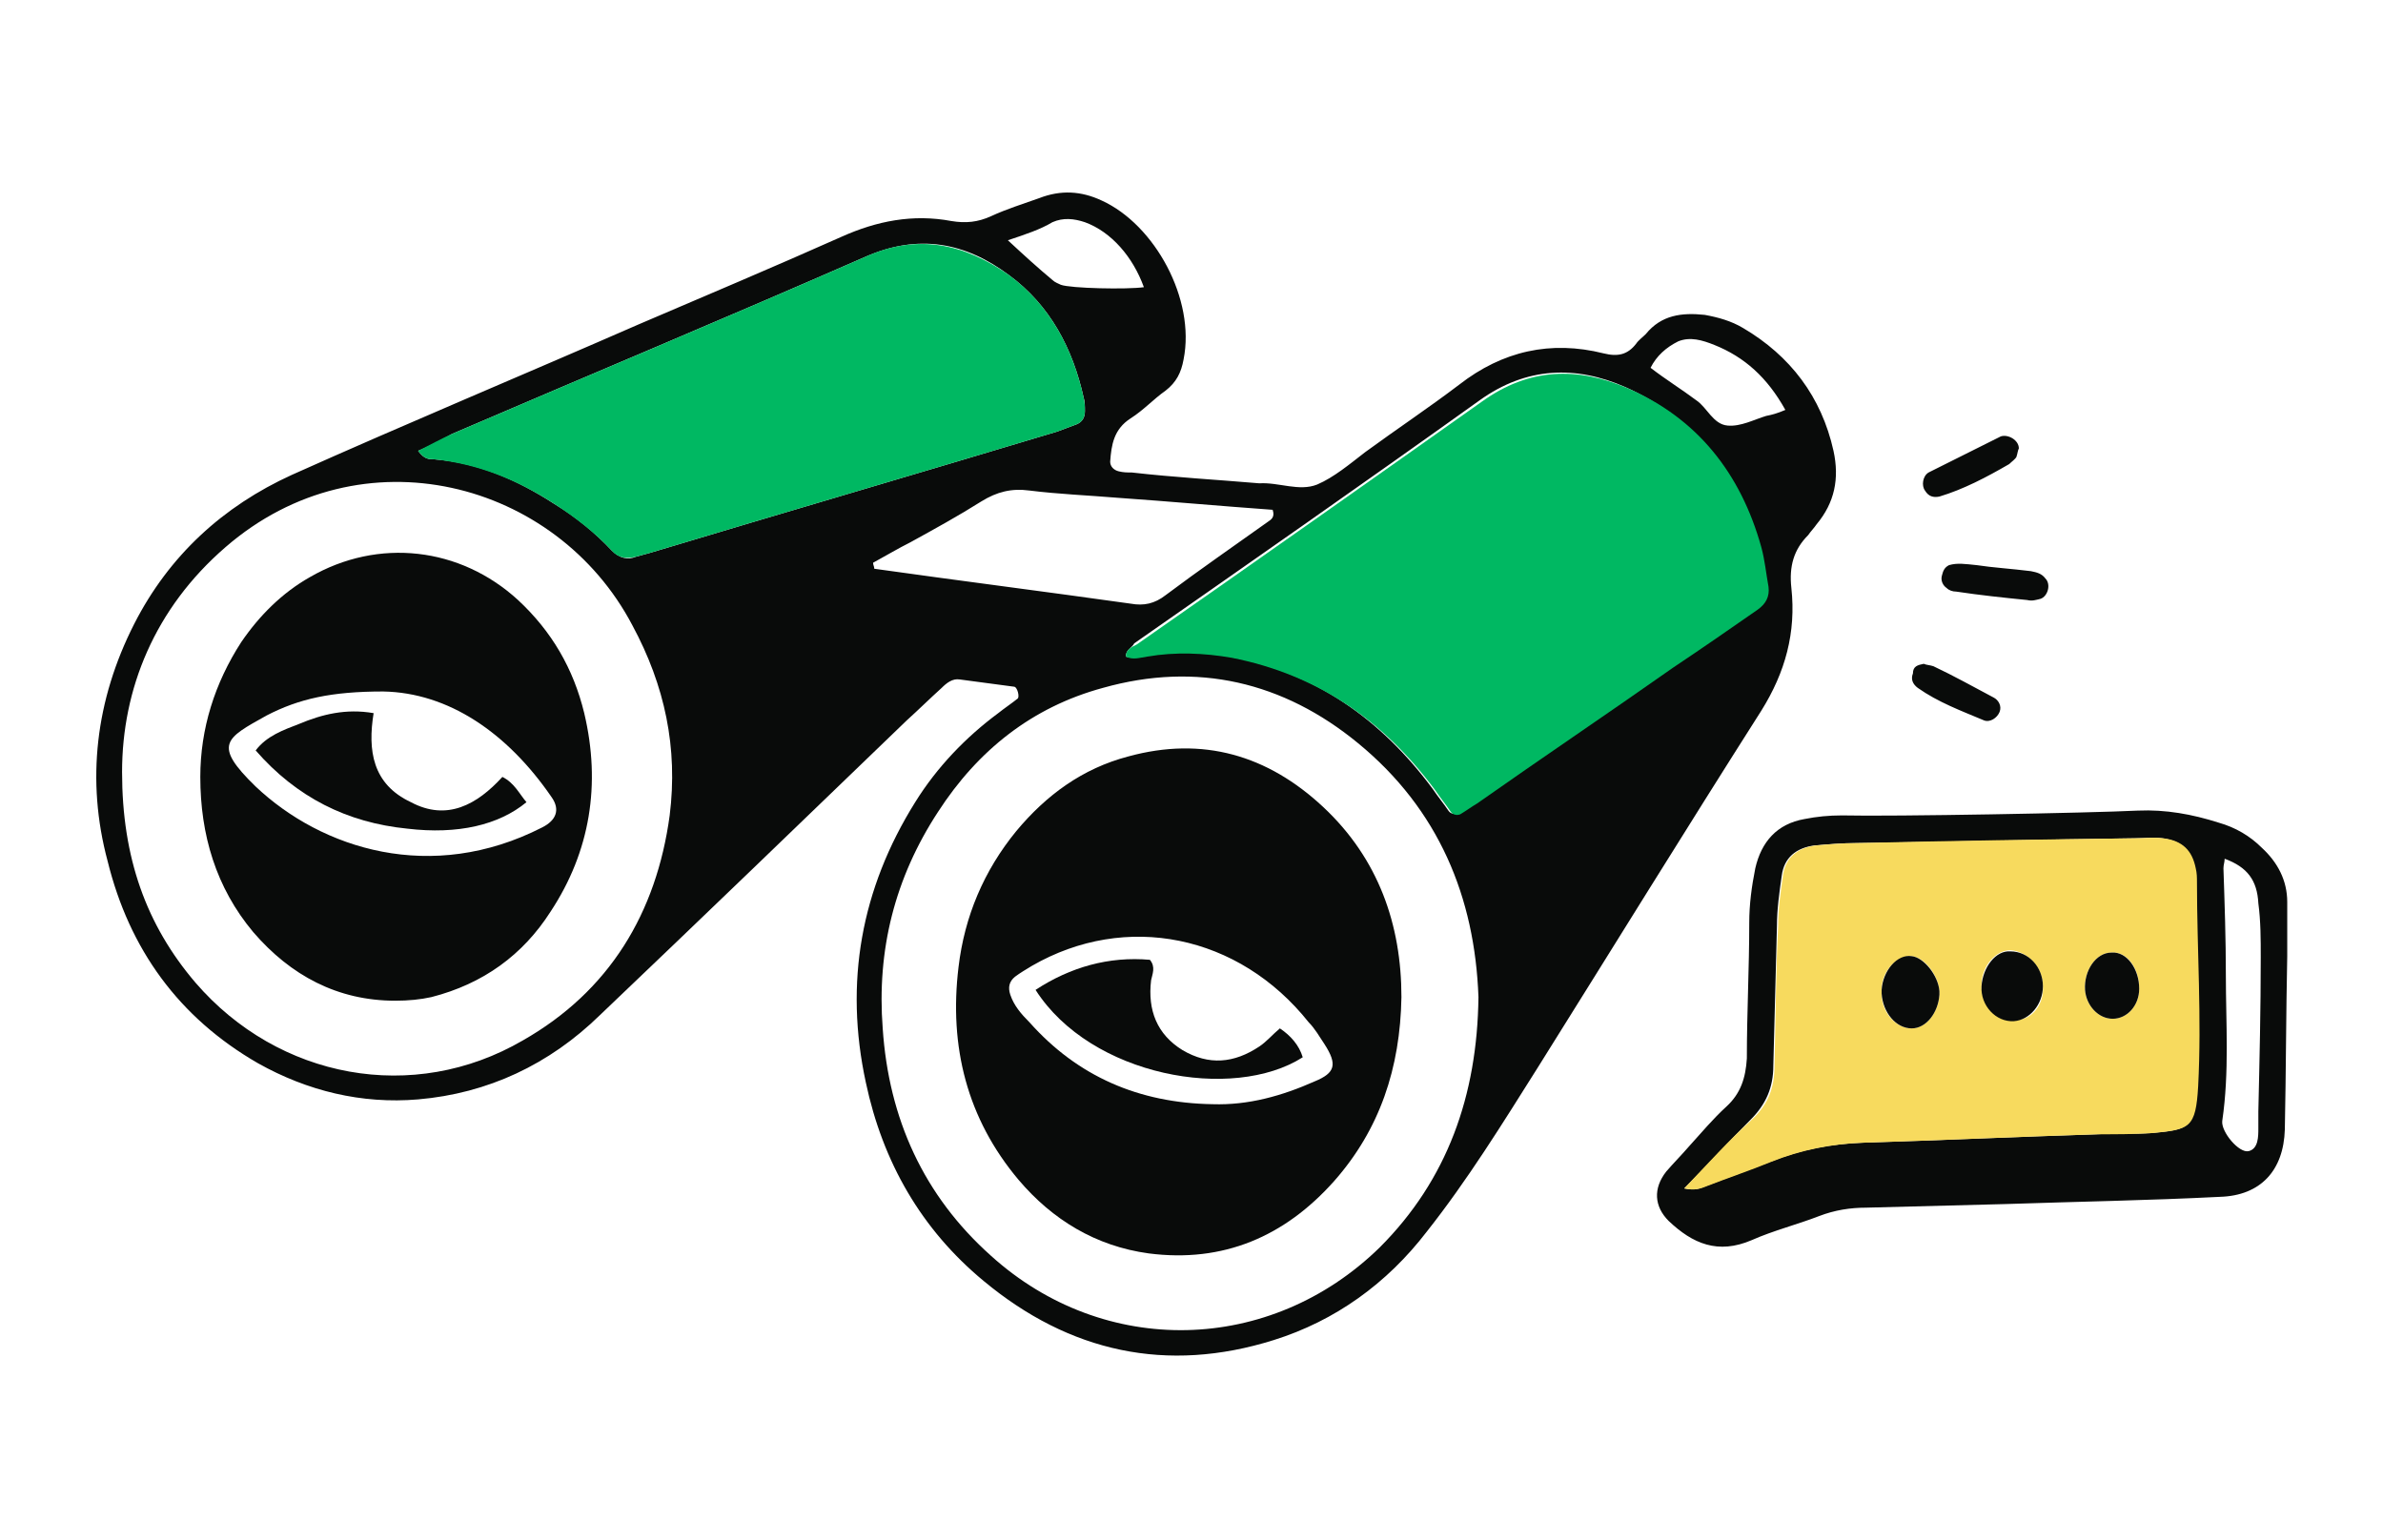
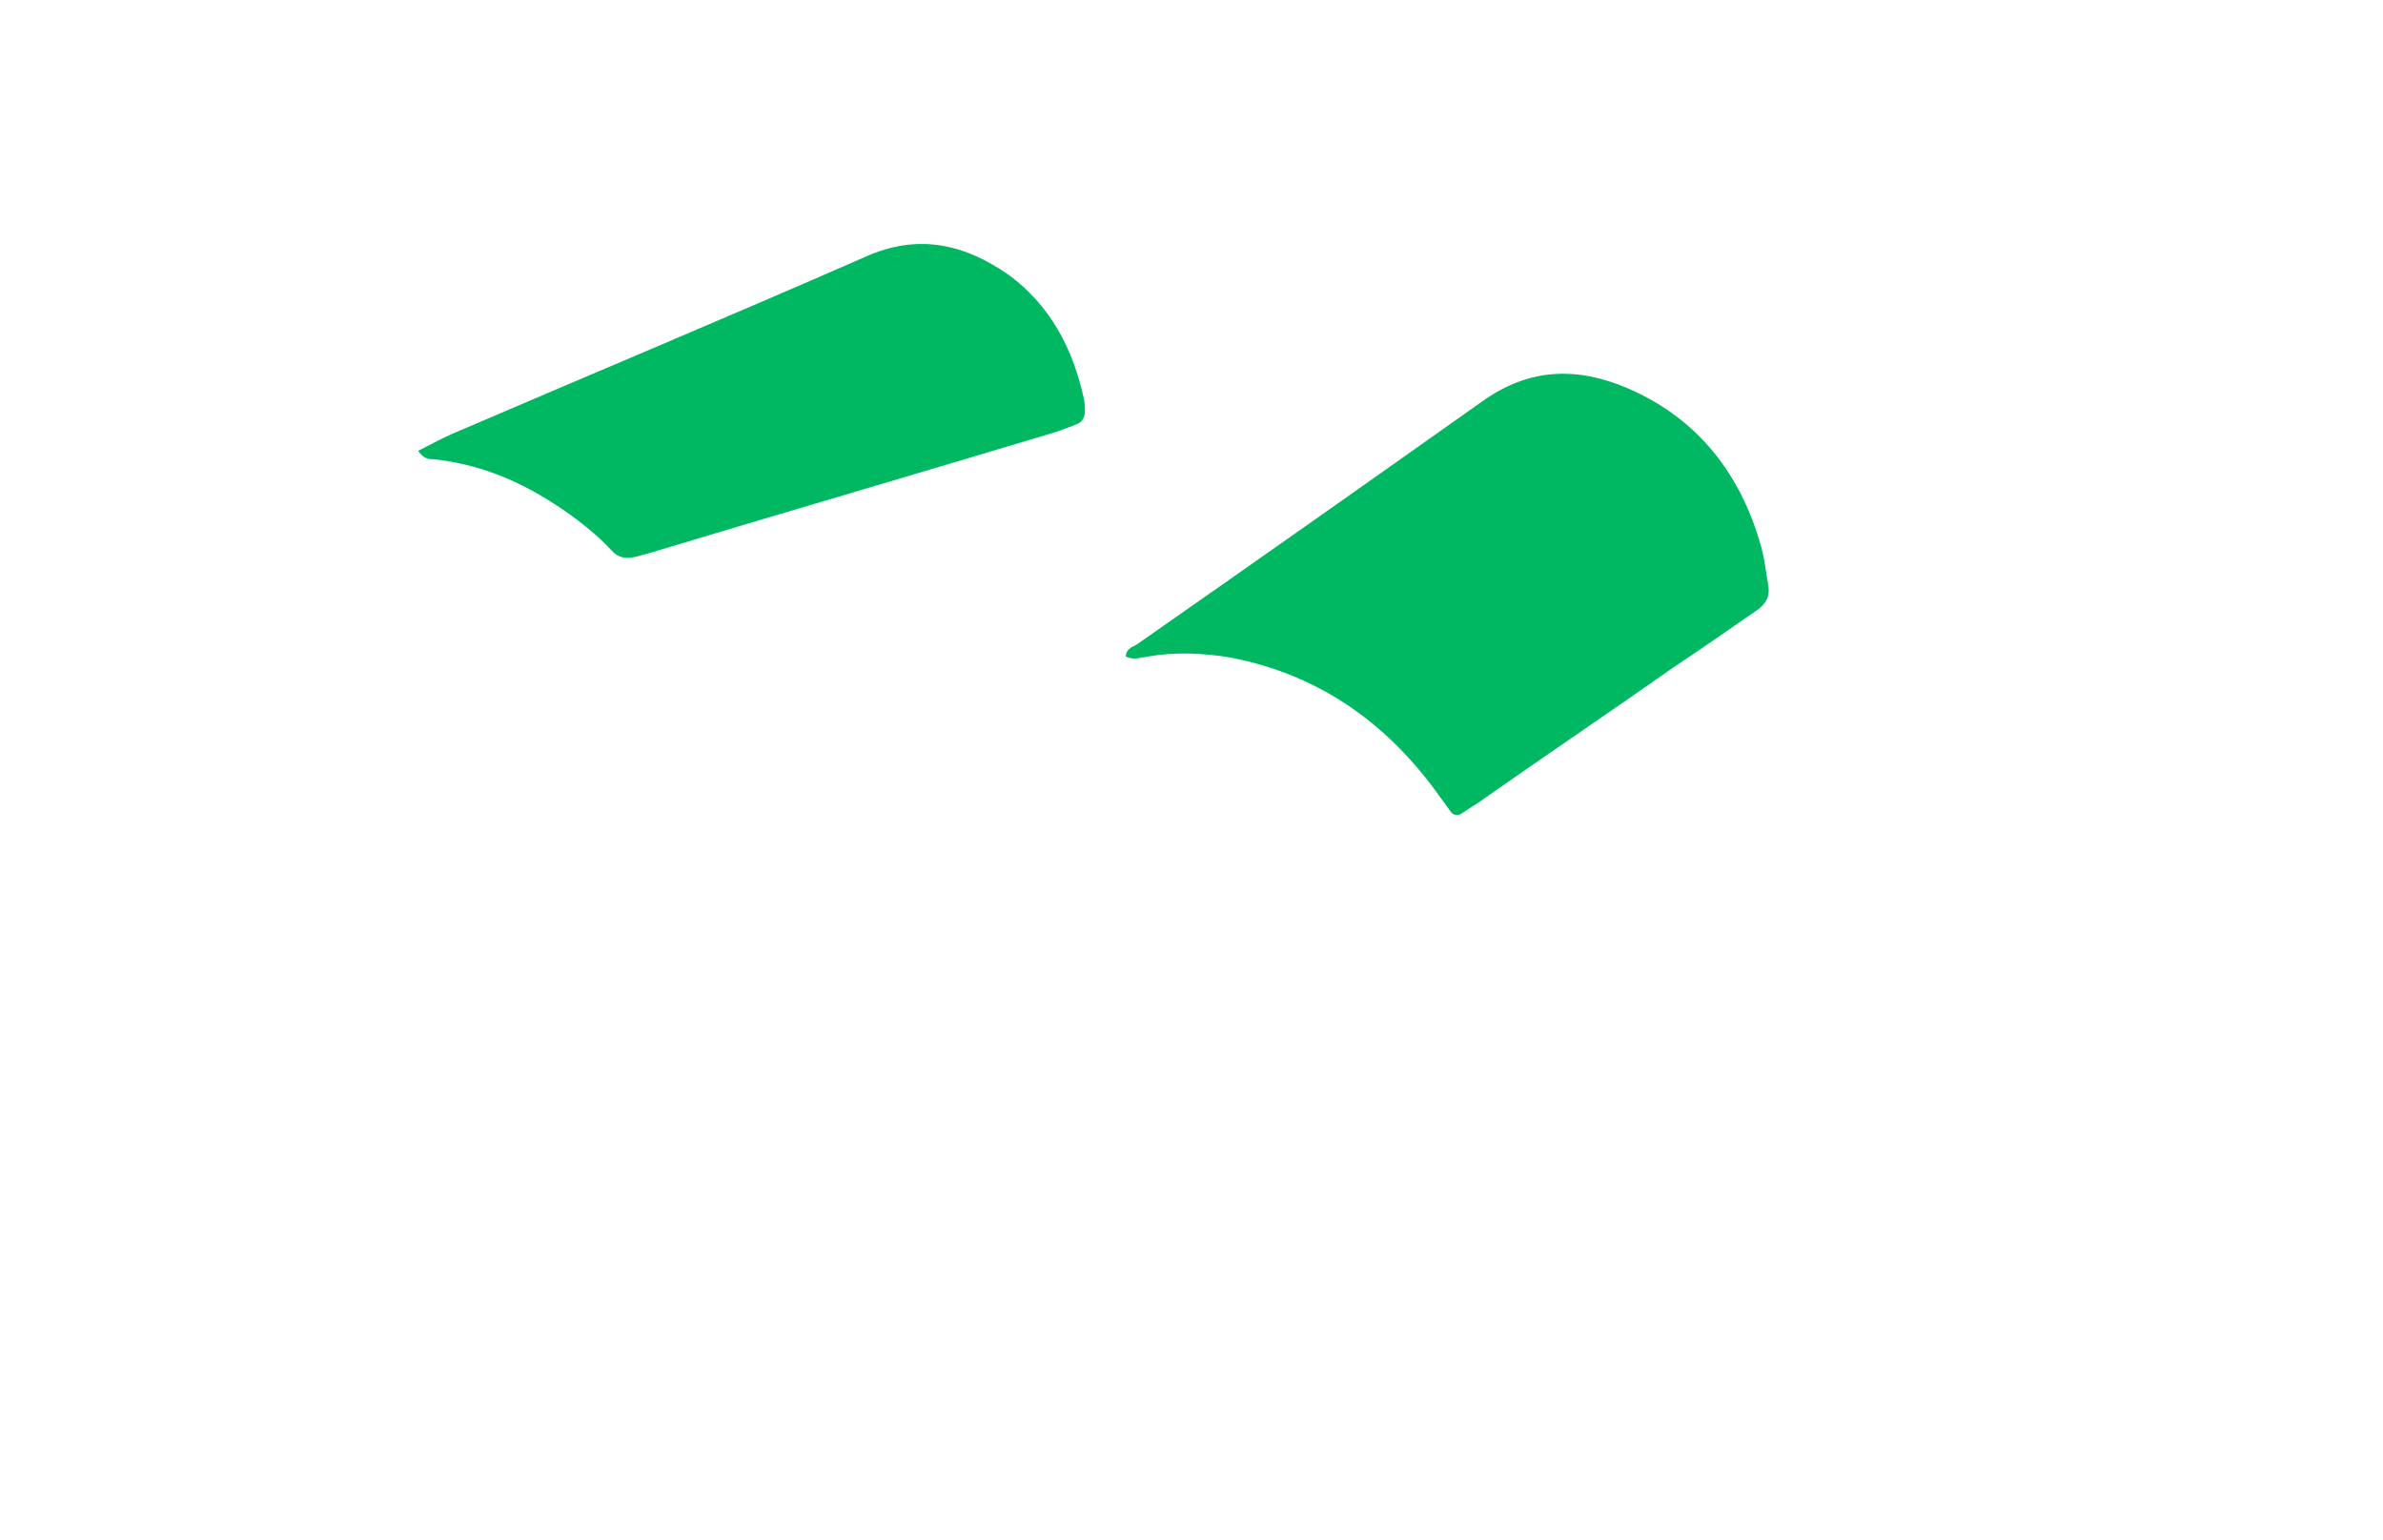
<svg xmlns="http://www.w3.org/2000/svg" fill="none" viewBox="0 0 198 128">
-   <path fill="#090B0A" d="M104.643 40.168c1.6-.1 3.3.7 4.8.1 1.4-.6 2.7-1.7 4-2.7 2.6-1.9 5.3-3.7 7.8-5.6 3.6-2.8 7.6-3.7 12-2.6 1.2.3 2 .1 2.7-.8.2-.3.5-.5.8-.8 1.3-1.6 3-1.8 4.9-1.6 1.1.2 2.2.5 3.2 1.1 3.9 2.3 6.5 5.7 7.5 10.2.5 2.3.1 4.3-1.4 6.1-.2.3-.5.6-.7.9-1.2 1.2-1.6 2.6-1.4 4.4.4 3.7-.5 7-2.5 10.2-6.3 9.9-12.4 19.8-18.6 29.7-2.9 4.6-5.8 9.3-9.2 13.6-3.3 4.3-7.6 7.4-12.7 9-8.9 2.8-17 1-24.1-4.9-5.2-4.3-8.4-9.9-9.8-16.5-1.8-8.3-.4-16.1 4.1-23.3 1.8-2.9 4.2-5.4 6.9-7.4.5-.4 1.1-.8 1.6-1.2.2-.1 0-1-.3-1l-4.5-.6c-.6-.1-1.1.3-1.5.7-1 .9-1.9 1.8-2.9 2.7-8.5 8.2-17 16.4-25.5 24.5-4.2 4.1-9.3 6.5-15.1 7-4.7.4-9.2-.7-13.3-3-6.6-3.8-10.7-9.5-12.5-16.8-1.8-6.7-1-13.4 2.2-19.7 2.9-5.7 7.4-9.8 13.1-12.4 9.6-4.3 19.2-8.3 28.8-12.5 5.6-2.4 11.3-4.8 16.9-7.3 2.9-1.3 5.9-1.9 9.1-1.3 1.2.2 2.2.1 3.3-.4 1.3-.6 2.6-1 4-1.5 1.8-.7 3.5-.6 5.2.2 4.4 2 7.8 8.2 6.8 13.2-.2 1.1-.6 1.9-1.5 2.6-1 .7-1.8 1.6-2.9 2.3-1.4.9-1.6 2.2-1.7 3.6 0 .4.3.7.7.8.4.1.7.1 1.1.1 3.5.4 7.1.6 10.6.9Zm-11.1 14.4c.6.2 1.1 0 1.6-.1 2.4-.4 4.7-.3 7 .1 7.1 1.3 12.6 5.2 16.9 11 .4.6.9 1.2 1.3 1.8.2.3.5.3.8.2.5-.3 1-.6 1.4-.9 5.4-3.8 10.9-7.5 16.3-11.3 2.3-1.6 4.6-3.2 7-4.8.7-.5 1-1.1.9-1.9-.2-1.1-.3-2.3-.6-3.3-1.7-6-5.3-10.6-11.1-13.2-4.1-1.8-8.2-1.7-12.1 1.1-9.5 6.8-19.1 13.5-28.7 20.2-.2.4-.7.5-.7 1.1Zm29.3 28.3c-.3-8.3-3.3-15.6-10-21.1-6.2-5.1-13.4-6.8-21.2-4.6-5.9 1.6-10.4 5.2-13.7 10.3-3.6 5.5-5.1 11.5-4.6 18 .5 7.5 3.4 13.9 9 18.9 9.4 8.5 23.2 8.2 32.3-.7 5.6-5.6 8.1-12.6 8.2-20.8Zm-112.7-18.7c0 7.1 2 12.7 6.1 17.5 6.9 8 18.1 10.1 27.2 4.8 7.2-4.1 11.1-10.6 12.2-18.7.7-5.6-.4-10.8-3.1-15.8-6.3-12-22.5-16.3-33.8-6.5-5.9 5.1-8.6 11.8-8.6 18.7Zm24.6-26.7c.5.7.9.7 1.3.7 3.7.3 6.9 1.7 10 3.7 1.8 1.1 3.4 2.4 4.8 3.9.6.6 1.3.8 2 .5.4-.1.7-.2 1.1-.3 11.3-3.4 22.6-6.7 33.9-10.1.5-.2 1.1-.4 1.6-.6.5-.2.7-.6.7-1.1 0-.4 0-.8-.1-1.1-.9-4.1-2.8-7.7-6.2-10.2-3.6-2.7-7.5-3.5-12-1.5-11.4 5-22.9 9.8-34.3 14.7-.9.5-1.8 1-2.8 1.4Zm37.8 9.3c0 .2.1.3.1.5 7.1 1 14.2 1.9 21.3 2.9 1.1.2 2 0 2.9-.7 2.8-2.1 5.7-4.1 8.5-6.1.3-.2.6-.4.4-1-4.2-.3-8.6-.7-12.9-1-2.4-.2-4.9-.3-7.3-.6-1.5-.2-2.7.1-4 .9-1.9 1.2-3.9 2.3-5.9 3.4-1 .5-2 1.1-3.1 1.7Zm75.8-12.7c-1.5-2.7-3.4-4.4-5.9-5.4-1-.4-2-.7-3-.3-1 .5-1.8 1.2-2.3 2.2 1.3 1 2.6 1.8 3.8 2.7.9.6 1.4 2 2.6 2.1 1.1.1 2.2-.5 3.2-.8.5-.1.9-.2 1.6-.5Zm-64.6-14.1c1.4 1.3 2.5 2.3 3.7 3.3.2.2.5.3.7.4.8.3 5.5.4 6.9.2-.9-2.5-2.7-4.6-4.9-5.4-.9-.3-1.8-.4-2.7 0-1 .6-2.2 1-3.7 1.5ZM177.643 67.368c2.3-.1 4.5.3 6.7 1 1.4.4 2.6 1.1 3.6 2.1 1.3 1.2 2.1 2.7 2.1 4.5v4.5c-.1 4.8-.1 9.6-.2 14.4-.1 3.4-2 5.5-5.4 5.6-5.9.3-11.9.4-17.8.6l-11.6.3c-1.3 0-2.6.2-3.9.7-1.8.7-3.8 1.2-5.6 2-2.8 1.2-4.9.3-6.9-1.6-1.2-1.2-1.3-2.7-.2-4.1.6-.7 1.3-1.4 1.9-2.1 1-1.1 2-2.3 3.1-3.3 1.2-1.1 1.6-2.4 1.7-4 0-3.8.2-7.5.2-11.3 0-1.5.2-3 .5-4.5.5-2.2 1.8-3.7 4.1-4.1 1-.2 2-.3 3.1-.3 4.2.1 20.6-.2 24.6-.4Zm-37.7 31.4c.9.2 1.3 0 1.8-.2 1.8-.7 3.5-1.3 5.3-2 2.5-1 5-1.5 7.7-1.6 6.5-.2 13-.5 19.5-.7 1.5-.1 3 0 4.5-.1 3.2-.3 3.6-.4 3.8-3.9.4-5.7-.1-11.3-.1-17 0-.4 0-.8-.1-1.1-.3-1.5-1.1-2.3-2.7-2.5-.7-.1-1.5 0-2.3 0-7.7.1-15.5.3-23.2.4-1.1 0-2.3.1-3.4.2-1.5.2-2.5 1-2.7 2.5-.2 1.4-.4 2.8-.4 4.2l-.3 11.6c0 1.8-.6 3.2-1.9 4.5-1.8 1.8-3.5 3.7-5.5 5.7Zm44.9-27.4c0 .3-.1.5-.1.8.1 2.9.2 5.9.2 8.8 0 4.1.3 8.1-.3 12.2-.1.9 1.4 2.7 2.2 2.5.8-.2.8-1.2.8-1.9v-1.4c.1-4.3.2-8.5.2-12.8 0-1.5 0-3-.2-4.5-.1-1.9-.9-3-2.8-3.7ZM164.243 46.968c1.3.2 2.9.3 4.5.5.5.1.9.2 1.2.6.5.5.2 1.5-.4 1.7-.4.1-.7.2-1.1.1-2-.2-3.9-.4-5.9-.7-.3 0-.6-.1-.8-.3-.3-.2-.5-.6-.4-1 .1-.4.2-.7.6-.9.7-.2 1.3-.1 2.3 0ZM167.743 37.268c-.1.2-.1.4-.2.7-.1.2-.4.4-.6.6-1.9 1.1-3.8 2.1-5.8 2.7-.5.1-.9 0-1.2-.5-.3-.4-.2-1.2.3-1.5l6-3c.6-.2 1.5.3 1.5 1ZM159.843 55.168c.2.1.5.1.8.2 1.7.8 3.3 1.7 5 2.6.4.2.7.7.5 1.2-.2.5-.8.9-1.3.7-1.9-.8-3.8-1.5-5.5-2.7-.4-.3-.6-.7-.4-1.2 0-.6.4-.7.9-.8Z" />
  <path fill="#00B862" d="M93.543 54.568c0-.6.5-.8.9-1 9.6-6.7 19.1-13.4 28.7-20.2 3.9-2.8 7.9-2.9 12.1-1.1 5.8 2.5 9.4 7.1 11.1 13.2.3 1.1.4 2.2.6 3.3.1.8-.2 1.4-.9 1.9-2.3 1.6-4.6 3.2-7 4.8-5.4 3.8-10.9 7.5-16.3 11.3-.5.3-.9.6-1.4.9-.2.1-.6.1-.8-.2-.4-.6-.9-1.2-1.3-1.8-4.3-5.8-9.8-9.6-16.9-11-2.3-.4-4.7-.5-7-.1-.7.1-1.2.3-1.8 0ZM34.743 37.468c1-.5 1.9-1 2.8-1.4 11.4-4.9 22.9-9.7 34.3-14.7 4.4-2 8.3-1.1 12 1.5 3.4 2.5 5.3 6.1 6.2 10.2.1.4.1.8.1 1.1 0 .5-.2.9-.7 1.1-.5.2-1.1.4-1.6.6-11.3 3.4-22.6 6.7-33.9 10.1-.4.1-.7.2-1.1.3-.8.2-1.5.1-2-.5-1.4-1.5-3.1-2.8-4.8-3.9-3.1-2-6.3-3.3-10-3.7-.4 0-.8 0-1.3-.7Z" />
-   <path fill="#F7DA5E" d="M139.943 98.768c2-2.1 3.7-4 5.6-5.7 1.4-1.3 1.9-2.7 1.9-4.5.1-3.9.1-7.7.3-11.6 0-1.4.2-2.8.4-4.2.2-1.5 1.2-2.3 2.7-2.5 1.1-.1 2.3-.2 3.4-.2 7.7-.2 15.5-.3 23.2-.4.8 0 1.5-.1 2.3 0 1.6.2 2.4 1 2.7 2.5.1.4.1.8.1 1.1 0 5.7.4 11.3.1 17-.2 3.5-.7 3.6-3.8 3.9-1.5.1-3 .1-4.5.1-6.5.2-13 .5-19.5.7-2.7.1-5.2.6-7.7 1.6-1.7.7-3.5 1.3-5.3 2-.5.2-1 .4-1.9.2Zm29.8-16.8c0-1.6-1.3-2.9-2.7-3-1.2 0-2.4 1.3-2.4 2.9-.1 1.6 1.3 3 2.7 2.9 1.4.1 2.5-1.2 2.4-2.8Zm-13.4.6c0 1.6 1.2 2.9 2.5 2.9 1.2 0 2.2-1.3 2.3-2.8v-.3c-.1-1.3-1.2-2.8-2.3-2.9-1.2-.1-2.5 1.2-2.5 2.8v.3Zm21.4-.4c0-1.7-1-3.1-2.3-3-1.3 0-2.3 1.5-2.2 3.1.1 1.3 1.1 2.4 2.3 2.4 1.2 0 2.2-1.1 2.2-2.5Z" />
-   <path fill="#090B0A" d="M116.443 82.868c-.1 5.9-1.8 11-5.6 15.3-4.1 4.6-9.2 6.8-15.4 6-4.4-.6-8-2.8-10.8-6.1-4.3-5.1-5.8-11.1-5-17.7.5-4.2 2.1-8 4.8-11.3 2.5-3 5.5-5.2 9.3-6.2 6.2-1.7 11.6-.1 16.2 4.2s6.5 9.8 6.5 15.8Zm-15.7 8.9c3 .1 5.8-.7 8.5-1.9 1.7-.7 1.9-1.4.8-3.1-.4-.6-.8-1.3-1.3-1.8-5.8-7.3-15.2-9.2-23-4.7-.5.3-1 .6-1.4.9-.5.4-.6.9-.4 1.5.3.9.9 1.6 1.6 2.3 4 4.5 9.1 6.7 15.2 6.8ZM32.843 83.168c-4.8 0-8.7-2.1-11.8-5.7-3.1-3.7-4.4-8.1-4.4-12.9 0-4 1.2-7.8 3.4-11.2 1.5-2.2 3.4-4.1 5.7-5.4 5.7-3.3 12.5-2.5 17.3 1.9 2.8 2.6 4.6 5.7 5.5 9.4 1.4 5.9.5 11.5-2.8 16.5-2.3 3.6-5.6 6-9.9 7.1-.9.2-1.9.3-3 .3Zm-1-25.7c-4.3 0-7 .6-9.7 2-3.4 1.9-4.5 2.4-.9 5.9 5.5 5.2 14.6 8.1 23.8 3.4 1.2-.6 1.5-1.5.8-2.5-3.7-5.4-8.6-8.7-14-8.8ZM169.743 81.968c0 1.5-1.1 2.8-2.4 2.9-1.5.1-2.8-1.3-2.7-2.9.1-1.6 1.2-3 2.4-2.9 1.5 0 2.7 1.3 2.7 2.9ZM156.343 82.568v-.3c.1-1.6 1.3-3 2.5-2.8 1 .1 2.2 1.6 2.3 2.9v.3c-.1 1.5-1.1 2.8-2.3 2.8-1.3 0-2.4-1.3-2.5-2.9ZM177.743 82.168c0 1.4-1 2.5-2.2 2.5-1.2 0-2.2-1.1-2.3-2.4-.1-1.6.9-3.1 2.2-3.1 1.3-.1 2.3 1.4 2.3 3Z" />
-   <path fill="#090B0A" d="M108.243 87.868c-5.8 3.7-17.6 1.6-22.2-5.6 2.9-1.9 6.1-2.8 9.5-2.5.5.6.2 1.2.1 1.7-.3 2.5.5 4.5 2.6 5.8 2.2 1.3 4.3 1.1 6.4-.3.6-.4 1.1-1 1.7-1.5.9.6 1.6 1.4 1.9 2.4ZM41.743 64.568c1 .5 1.4 1.4 2 2.1-2.3 1.9-5.7 2.7-9.9 2.2-5-.5-9.2-2.6-12.6-6.5.9-1.2 2.3-1.7 3.6-2.2 1.9-.8 3.9-1.3 6.2-.9-.5 3.1-.1 5.9 3.1 7.4 3 1.6 5.5.2 7.6-2.1Z" />
</svg>